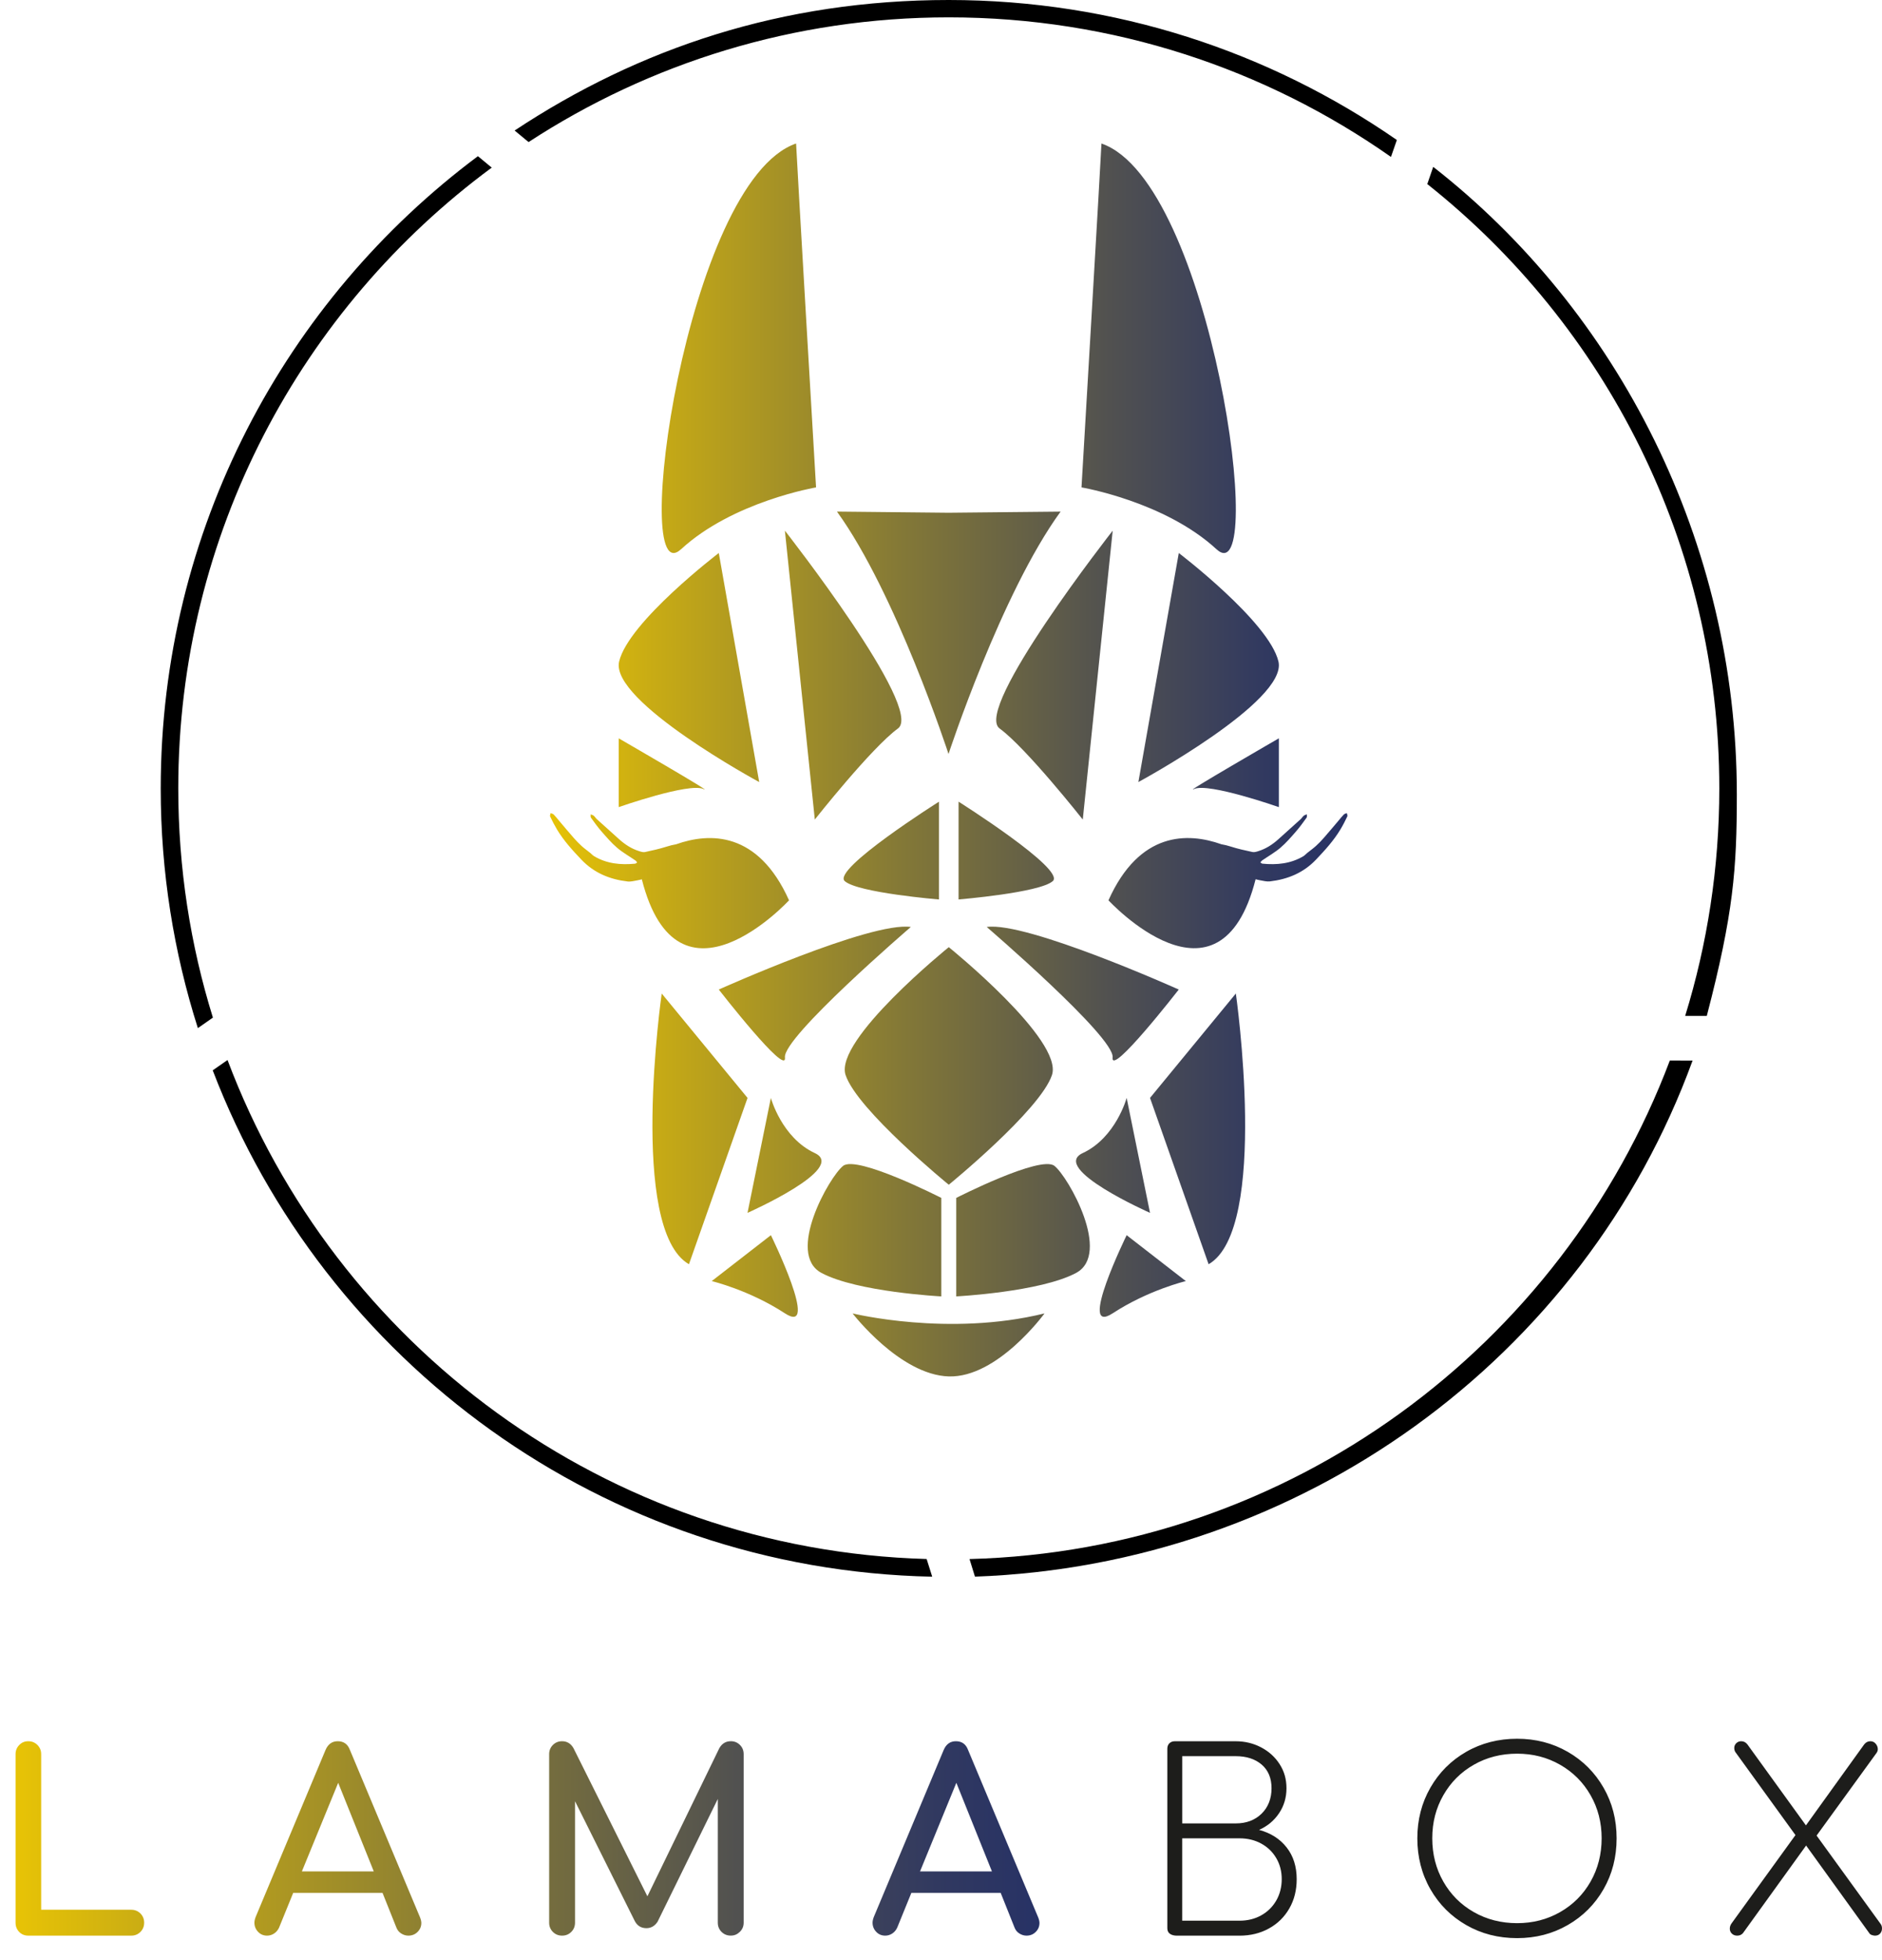
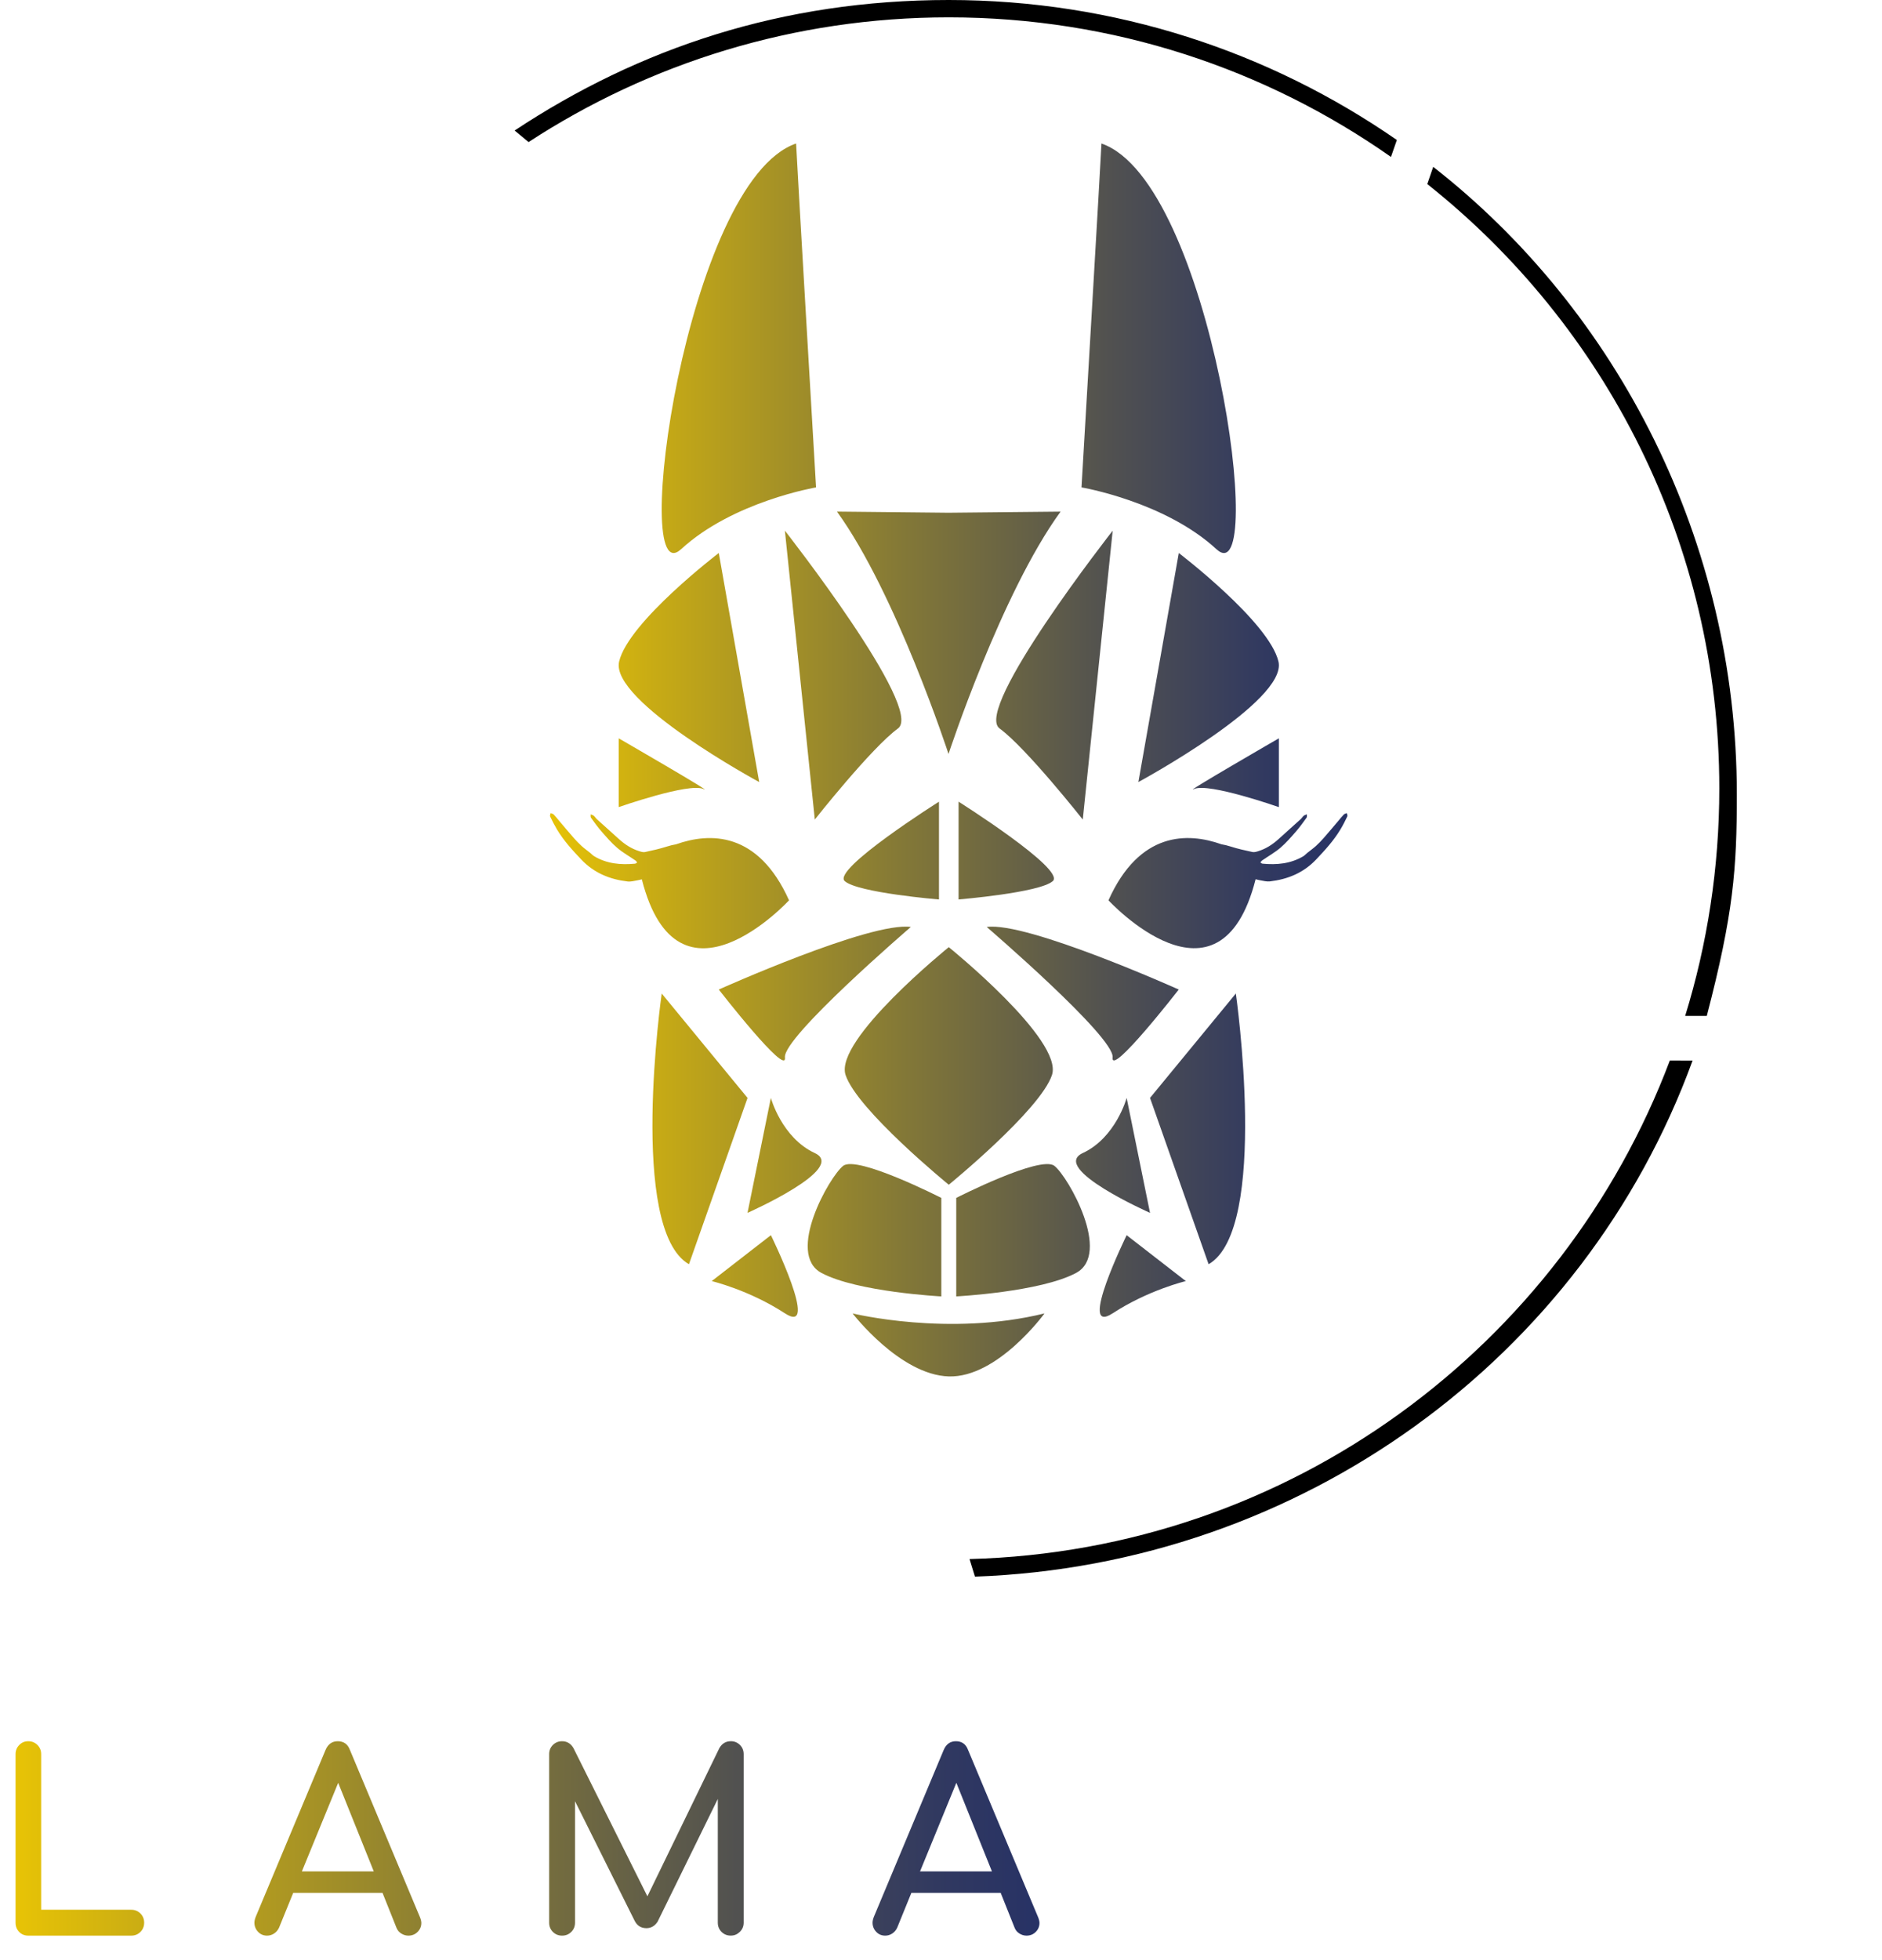
<svg xmlns="http://www.w3.org/2000/svg" id="Calque_1" data-name="Calque 1" viewBox="0 0 726 755.49">
  <defs>
    <style>      .cls-1 {        fill: none;      }      .cls-2 {        fill: #1d1d1b;      }      .cls-3 {        clip-path: url(#clippath-1);      }      .cls-4 {        fill: url(#Dégradé_sans_nom_25);      }      .cls-5 {        fill: url(#deg_LMB);      }      .cls-6 {        clip-path: url(#clippath);      }    </style>
    <clipPath id="clippath">
      <path id="SVGID" class="cls-1" d="M304.38,347.1c-11.96-26.69-30.63-26.19-43.56-21.61-1.25.22-2.41.5-3.55.87-2.76.88-5.6,1.51-8.44,2.12-.7.15-1.53-.11-2.26-.34-2.93-.91-5.45-2.55-7.73-4.59-2.88-2.58-5.75-5.16-8.61-7.75-.43-.39-.73-.94-1.18-1.31-.32-.27-.79-.37-1.2-.54.03.43-.11.98.11,1.28,1.31,1.82,2.62,3.65,4.09,5.33,1.91,2.18,3.82,4.41,6.02,6.29,2.17,1.85,4.7,3.26,7.06,4.89.27.18.44.5.66.76-.27.16-.52.44-.8.47-5.53.53-10.88.04-15.78-2.87-.56-.33-1-.85-1.51-1.27-1.11-.89-2.27-1.71-3.32-2.66-1.07-.97-2.08-2.02-3.04-3.11-1.92-2.18-3.78-4.42-5.66-6.63-.69-.81-1.34-1.67-2.09-2.42-.28-.29-.78-.36-1.18-.54-.08.43-.35.96-.2,1.29.81,1.69,1.66,3.36,2.62,4.97,2.59,4.32,5.94,8,9.41,11.65,4.92,5.17,10.96,7.63,17.83,8.45,1.24.15,2.55-.22,3.81-.44.58-.1,1.15-.25,1.71-.39,13.89,54.64,56.76,8.12,56.76,8.12ZM351.36,357.37c-15.38-2.24-74.08,24.12-74.08,24.12,0,0,26.42,33.96,25.52,26.16-.9-7.8,48.56-50.28,48.56-50.28ZM325.87,339.69c5.08,4.5,36.35,7.08,36.35,7.08v-37.7s-41.43,26.12-36.35,30.62ZM314.32,315.95s21.79-27.6,32.08-35.11c10.3-7.51-43.62-76.26-43.62-76.26l11.54,111.36ZM292.87,301.5l-15.59-88.3s-34.84,26.54-38.45,41.84,54.04,46.46,54.04,46.46ZM271.31,304.17c5.52,2.51-32.64-19.53-32.64-19.53v26.52s27.12-9.5,32.64-6.99ZM255.26,383.02s-12.99,90.86,10.51,104.37l22.6-64.12-33.11-40.25ZM297.37,423.27l-9.01,44.31s38.73-17.11,25.95-23.05c-12.78-5.94-16.94-21.26-16.94-21.26ZM363.12,461.82s-32.53-16.59-37.88-12.35c-5.35,4.24-22.14,33.92-8.34,41.28,13.8,7.37,46.22,9.04,46.22,9.04v-37.97ZM274.56,493.89s14.41,3.41,28.22,12.42c13.81,9.01-5.4-30.12-5.4-30.12l-22.82,17.7ZM262.74,211.73c19.98-18.4,52.06-23.83,52.06-23.83,0,0-7.64-129.57-7.7-132.58-42.5,14.63-64.34,174.81-44.36,156.4ZM405.81,414.44c4.5-13.51-39.8-49.29-39.81-49.29h0s0,0,0,0h0s-44.31,35.78-39.81,49.29c4.5,13.51,39.8,42.3,39.81,42.3h0s35.3-28.79,39.81-42.3ZM380.64,357.37s49.46,42.48,48.56,50.28c-.9,7.8,25.52-26.16,25.52-26.16,0,0-58.7-26.35-74.08-24.12ZM369.78,309.06v37.7s31.27-2.58,36.35-7.08c5.08-4.5-36.35-30.62-36.35-30.62ZM385.6,280.84c10.3,7.51,32.09,35.11,32.09,35.11l11.54-111.36s-53.92,68.75-43.62,76.26ZM454.73,213.2l-15.59,88.3s57.64-31.16,54.04-46.46c-3.6-15.3-38.45-41.84-38.45-41.84ZM519.58,313.46c-.4.17-.9.25-1.18.54-.75.76-1.4,1.61-2.09,2.42-1.88,2.21-3.74,4.45-5.66,6.63-.95,1.09-1.96,2.14-3.04,3.11-1.05.95-2.22,1.77-3.32,2.66-.51.41-.95.93-1.51,1.27-4.9,2.91-10.25,3.41-15.78,2.87-.28-.03-.53-.31-.8-.47.22-.26.39-.57.66-.76,2.36-1.63,4.89-3.05,7.06-4.89,2.2-1.87,4.11-4.1,6.02-6.29,1.47-1.68,2.78-3.52,4.09-5.33.21-.3.08-.85.11-1.28-.4.17-.87.27-1.2.54-.45.37-.75.91-1.18,1.31-2.86,2.6-5.73,5.18-8.61,7.75-2.27,2.04-4.79,3.68-7.73,4.59-.72.23-1.56.49-2.26.34-2.83-.61-5.68-1.23-8.44-2.12-1.15-.37-2.31-.65-3.56-.87-12.92-4.58-31.6-5.08-43.56,21.61,0,0,42.87,46.52,56.76-8.12.57.14,1.13.29,1.71.39,1.26.22,2.58.58,3.81.44,6.87-.82,12.92-3.27,17.83-8.45,3.47-3.65,6.82-7.33,9.41-11.65.96-1.6,1.81-3.28,2.62-4.97.15-.32-.12-.85-.2-1.28ZM460.69,304.17c5.52-2.51,32.64,6.99,32.64,6.99v-26.52s-38.16,22.04-32.64,19.53ZM443.63,423.27l22.6,64.12c23.5-13.51,10.51-104.37,10.51-104.37l-33.11,40.25ZM417.68,444.53c-12.78,5.94,25.95,23.05,25.95,23.05l-9.01-44.31s-4.16,15.32-16.94,21.26ZM406.76,449.47c-5.35-4.24-37.88,12.35-37.88,12.35v37.97s32.42-1.68,46.22-9.04c13.8-7.37-2.99-37.05-8.34-41.28ZM429.22,506.31c13.81-9.01,28.22-12.42,28.22-12.42l-22.82-17.7s-19.21,39.13-5.4,30.12ZM365.9,290.68s20.33-61.99,43.23-93.44l-43.23.43h0s-43.03-.44-43.03-.44c22.79,31.45,43.03,93.44,43.03,93.44h0ZM424.9,55.32c-.06,3-7.7,132.58-7.7,132.58,0,0,32.08,5.42,52.06,23.83,19.98,18.4-1.86-141.77-44.36-156.4ZM328.9,506.35s18.22,23.71,37.08,24.29c18.86.58,36.95-24.29,36.95-24.29-36.98,9.11-74.03,0-74.03,0Z" />
    </clipPath>
    <linearGradient id="deg_LMB" data-name="deg LMB" x1="206" y1="297.9" x2="523" y2="297.9" gradientUnits="userSpaceOnUse">
      <stop offset="0" stop-color="#ebc604" />
      <stop offset=".14" stop-color="#c9ac14" />
      <stop offset=".45" stop-color="#837837" />
      <stop offset=".7" stop-color="#515150" />
      <stop offset=".89" stop-color="#313960" />
      <stop offset="1" stop-color="#263166" />
    </linearGradient>
    <clipPath id="clippath-1">
      <path id="SVGID-2" data-name="SVGID" class="cls-1" d="M134.98,674.64c-.83-2.24-2.4-3.36-4.7-3.36-2.17,0-3.74,1.12-4.7,3.36l-26.96,64.39c-.32.83-.48,1.57-.48,2.21,0,1.34.46,2.51,1.39,3.5.92.99,2.09,1.49,3.5,1.49.96,0,1.86-.27,2.69-.81.83-.54,1.47-1.3,1.92-2.25l5.47-13.44h34.45l5.37,13.44c.38.96,1,1.71,1.87,2.25s1.77.81,2.74.81c1.41,0,2.59-.48,3.55-1.44.96-.96,1.44-2.11,1.44-3.45,0-.57-.16-1.28-.48-2.11l-27.06-64.58ZM116.45,721.47l14.01-34.16,13.73,34.16h-27.74ZM50.62,736.25H15.88v-59.98c0-1.41-.48-2.59-1.44-3.55-.96-.96-2.14-1.44-3.55-1.44s-2.5.48-3.45,1.44-1.44,2.14-1.44,3.55v64.97c0,1.41.46,2.59,1.39,3.55.93.96,2.09,1.44,3.5,1.44h39.73c1.41,0,2.59-.48,3.55-1.44.96-.96,1.44-2.14,1.44-3.55s-.48-2.59-1.44-3.55c-.96-.96-2.14-1.44-3.55-1.44ZM281.89,671.28c-1.92,0-3.39.9-4.41,2.69l-27.74,57.1-28.5-57.1c-1.02-1.79-2.5-2.69-4.41-2.69-1.41,0-2.59.48-3.55,1.44s-1.44,2.14-1.44,3.55v64.97c0,1.41.48,2.59,1.44,3.55.96.96,2.14,1.44,3.55,1.44s2.59-.48,3.55-1.44c.96-.96,1.44-2.14,1.44-3.55v-46.83l22.94,45.97c.96,1.98,2.49,2.97,4.6,2.97,1.79,0,3.23-.83,4.32-2.5l23.22-47.31v47.69c0,1.41.48,2.59,1.44,3.55.96.96,2.14,1.44,3.55,1.44s2.51-.48,3.5-1.44,1.49-2.14,1.49-3.55v-64.97c0-1.41-.48-2.59-1.44-3.55s-2.14-1.44-3.55-1.44ZM400.5,739.22l-27.06-64.58c-.83-2.24-2.4-3.36-4.7-3.36-2.17,0-3.74,1.12-4.7,3.36l-26.96,64.39c-.32.83-.48,1.57-.48,2.21,0,1.34.46,2.51,1.39,3.5.92.99,2.09,1.49,3.5,1.49.96,0,1.86-.27,2.69-.81.83-.54,1.47-1.3,1.92-2.25l5.47-13.44h34.45l5.37,13.44c.38.96,1,1.71,1.87,2.25s1.77.81,2.74.81c1.41,0,2.59-.48,3.55-1.44.96-.96,1.44-2.11,1.44-3.45,0-.57-.16-1.28-.48-2.11ZM354.91,721.47l14.01-34.16,13.73,34.16h-27.74Z" />
    </clipPath>
    <linearGradient id="Dégradé_sans_nom_25" data-name="Dégradé sans nom 25" x1="0" y1="705.49" x2="406" y2="705.49" gradientUnits="userSpaceOnUse">
      <stop offset="0" stop-color="#ebc604" />
      <stop offset=".14" stop-color="#c9ac14" />
      <stop offset=".45" stop-color="#837837" />
      <stop offset=".7" stop-color="#515150" />
      <stop offset=".89" stop-color="#313960" />
      <stop offset="1" stop-color="#263166" />
    </linearGradient>
  </defs>
  <g>
-     <path d="M68.77,303.92c0-98.15,47.58-185.17,120.92-239.3l-5.33-4.41c-74.27,55.43-122.36,143.99-122.36,243.79,0,32.21,5.05,63.22,14.33,92.36l5.8-4.05c-8.68-27.92-13.36-57.61-13.36-88.38Z" />
    <path d="M366,6.69c63.47,0,122.29,19.91,170.58,53.81l2.27-6.53C489.76,19.97,430.23,0,366,0s-119.45,18.55-167.48,50.32l5.38,4.45C250.52,24.37,306.19,6.69,366,6.69Z" />
-     <path d="M87.77,408.66l-5.71,3.98c43.01,112.34,150.71,192.59,277.55,195.21l-2.15-6.82c-123.59-3.49-228.28-82.42-269.69-192.37Z" />
    <path d="M552.88,64.32l-2.29,6.64c68.63,54.45,112.65,138.56,112.65,232.97,0,30.54-4.61,60-13.17,87.73h8.34c10.29-39.46,11.59-56.55,11.59-85.37,0-97.41-45.87-186.33-117.12-241.96Z" />
    <path d="M374,601.05l2.1,6.78c125.68-4.49,234.93-84.08,276.83-198.96l-8.77-.03c-41.52,110.02-146.41,188.94-270.16,192.21Z" />
  </g>
  <g class="cls-6">
    <rect class="cls-5" x="206" y="18.72" width="317" height="558.37" />
  </g>
  <g class="cls-3">
    <rect class="cls-4" y="655.49" width="406" height="100" />
  </g>
-   <path class="cls-2" d="M725.33,741.52l-24.56-33.87,23.13-31.86c.32-.45.48-.93.48-1.44,0-.77-.27-1.47-.81-2.11-.54-.64-1.23-.96-2.06-.96-.96,0-1.76.42-2.4,1.25l-22.45,31.19-22.56-31.19c-.64-.83-1.44-1.25-2.4-1.25-.77,0-1.41.26-1.92.77s-.77,1.12-.77,1.82c0,.77.22,1.41.67,1.92l22.94,31.67-24.66,34.06c-.45.64-.67,1.31-.67,2.02,0,.76.27,1.41.81,1.92.54.52,1.23.77,2.06.77.9,0,1.63-.32,2.2-.96l24.37-33.78,24.37,33.78c.19.32.51.56.96.72.45.16.87.24,1.25.24.83,0,1.49-.27,1.97-.81s.72-1.2.72-1.97-.22-1.41-.67-1.92ZM485.71,705.45c3.2-1.41,5.76-3.53,7.68-6.38,1.92-2.85,2.88-6.06,2.88-9.64s-.88-6.56-2.64-9.31c-1.76-2.75-4.15-4.91-7.15-6.48-3.01-1.57-6.27-2.35-9.79-2.35h-23.51c-.83,0-1.52.26-2.06.77-.54.52-.81,1.22-.81,2.11v69.19c0,.96.33,1.68,1,2.16.68.48,1.58.72,2.74.72h24.09c4.22,0,8.01-.92,11.37-2.78,3.36-1.85,5.98-4.43,7.87-7.73,1.89-3.29,2.83-7.05,2.83-11.27,0-4.86-1.29-8.94-3.88-12.24s-6.13-5.55-10.61-6.76ZM456.06,677.04h20.63c4.16,0,7.5,1.09,10.03,3.26,2.52,2.17,3.79,5.21,3.79,9.12s-1.28,7.29-3.84,9.79c-2.56,2.5-5.89,3.75-9.98,3.75h-20.63v-25.91ZM492.33,732.7c-1.41,2.43-3.34,4.34-5.81,5.71-2.47,1.38-5.27,2.06-8.4,2.06h-22.07v-31.76h22.07c3.13,0,5.93.67,8.4,2.02,2.46,1.34,4.4,3.21,5.81,5.61,1.41,2.4,2.11,5.1,2.11,8.11s-.71,5.82-2.11,8.25ZM604.76,675.36c-5.86-3.36-12.37-5.04-19.53-5.04s-13.77,1.68-19.62,5.04c-5.86,3.36-10.46,7.97-13.82,13.82-3.36,5.86-5.04,12.37-5.04,19.53s1.68,13.77,5.04,19.62c3.36,5.86,7.96,10.46,13.82,13.82,5.85,3.36,12.39,5.04,19.62,5.04s13.67-1.68,19.53-5.04c5.85-3.36,10.46-7.96,13.82-13.82,3.36-5.85,5.04-12.39,5.04-19.62s-1.68-13.67-5.04-19.53c-3.36-5.85-7.97-10.46-13.82-13.82ZM613.58,725.4c-2.85,4.99-6.77,8.91-11.75,11.75-4.99,2.85-10.53,4.27-16.6,4.27s-11.71-1.42-16.7-4.27c-4.99-2.85-8.91-6.76-11.75-11.75-2.85-4.99-4.27-10.56-4.27-16.7s1.42-11.61,4.27-16.6c2.85-4.99,6.76-8.9,11.75-11.75,4.99-2.85,10.56-4.27,16.7-4.27s11.61,1.42,16.6,4.27c4.99,2.85,8.9,6.77,11.75,11.75,2.85,4.99,4.27,10.53,4.27,16.6s-1.42,11.71-4.27,16.7Z" />
</svg>